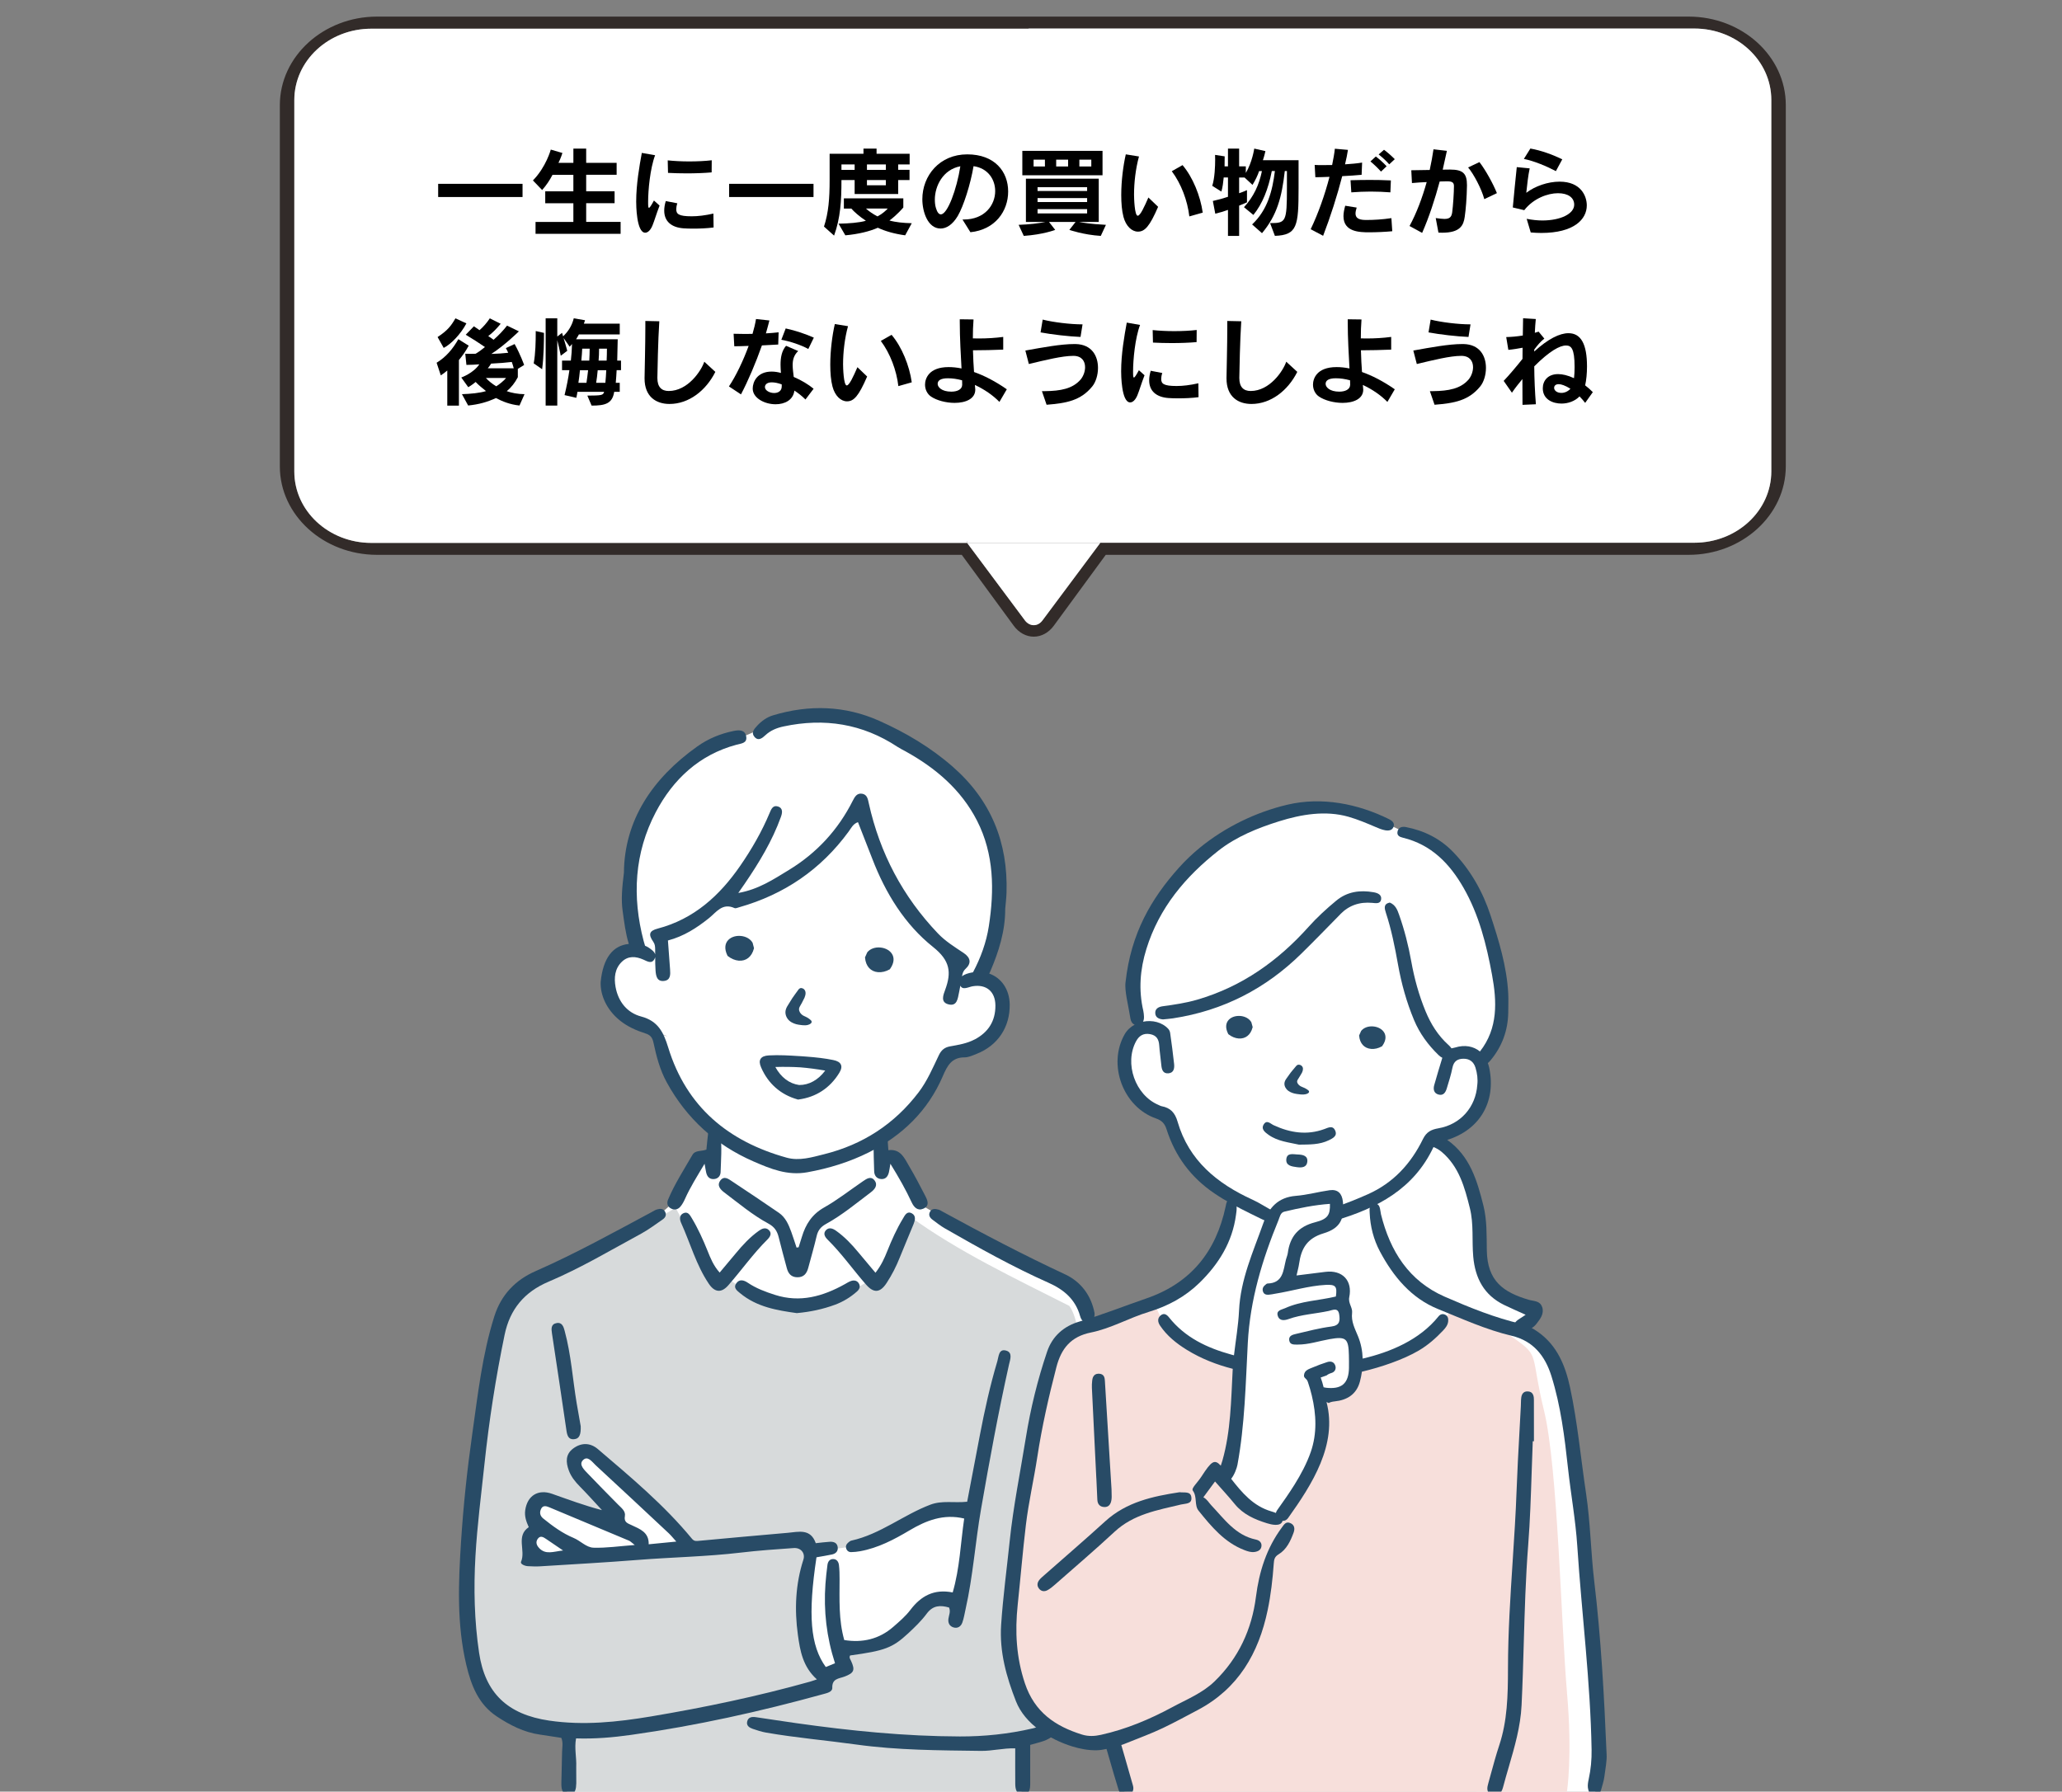
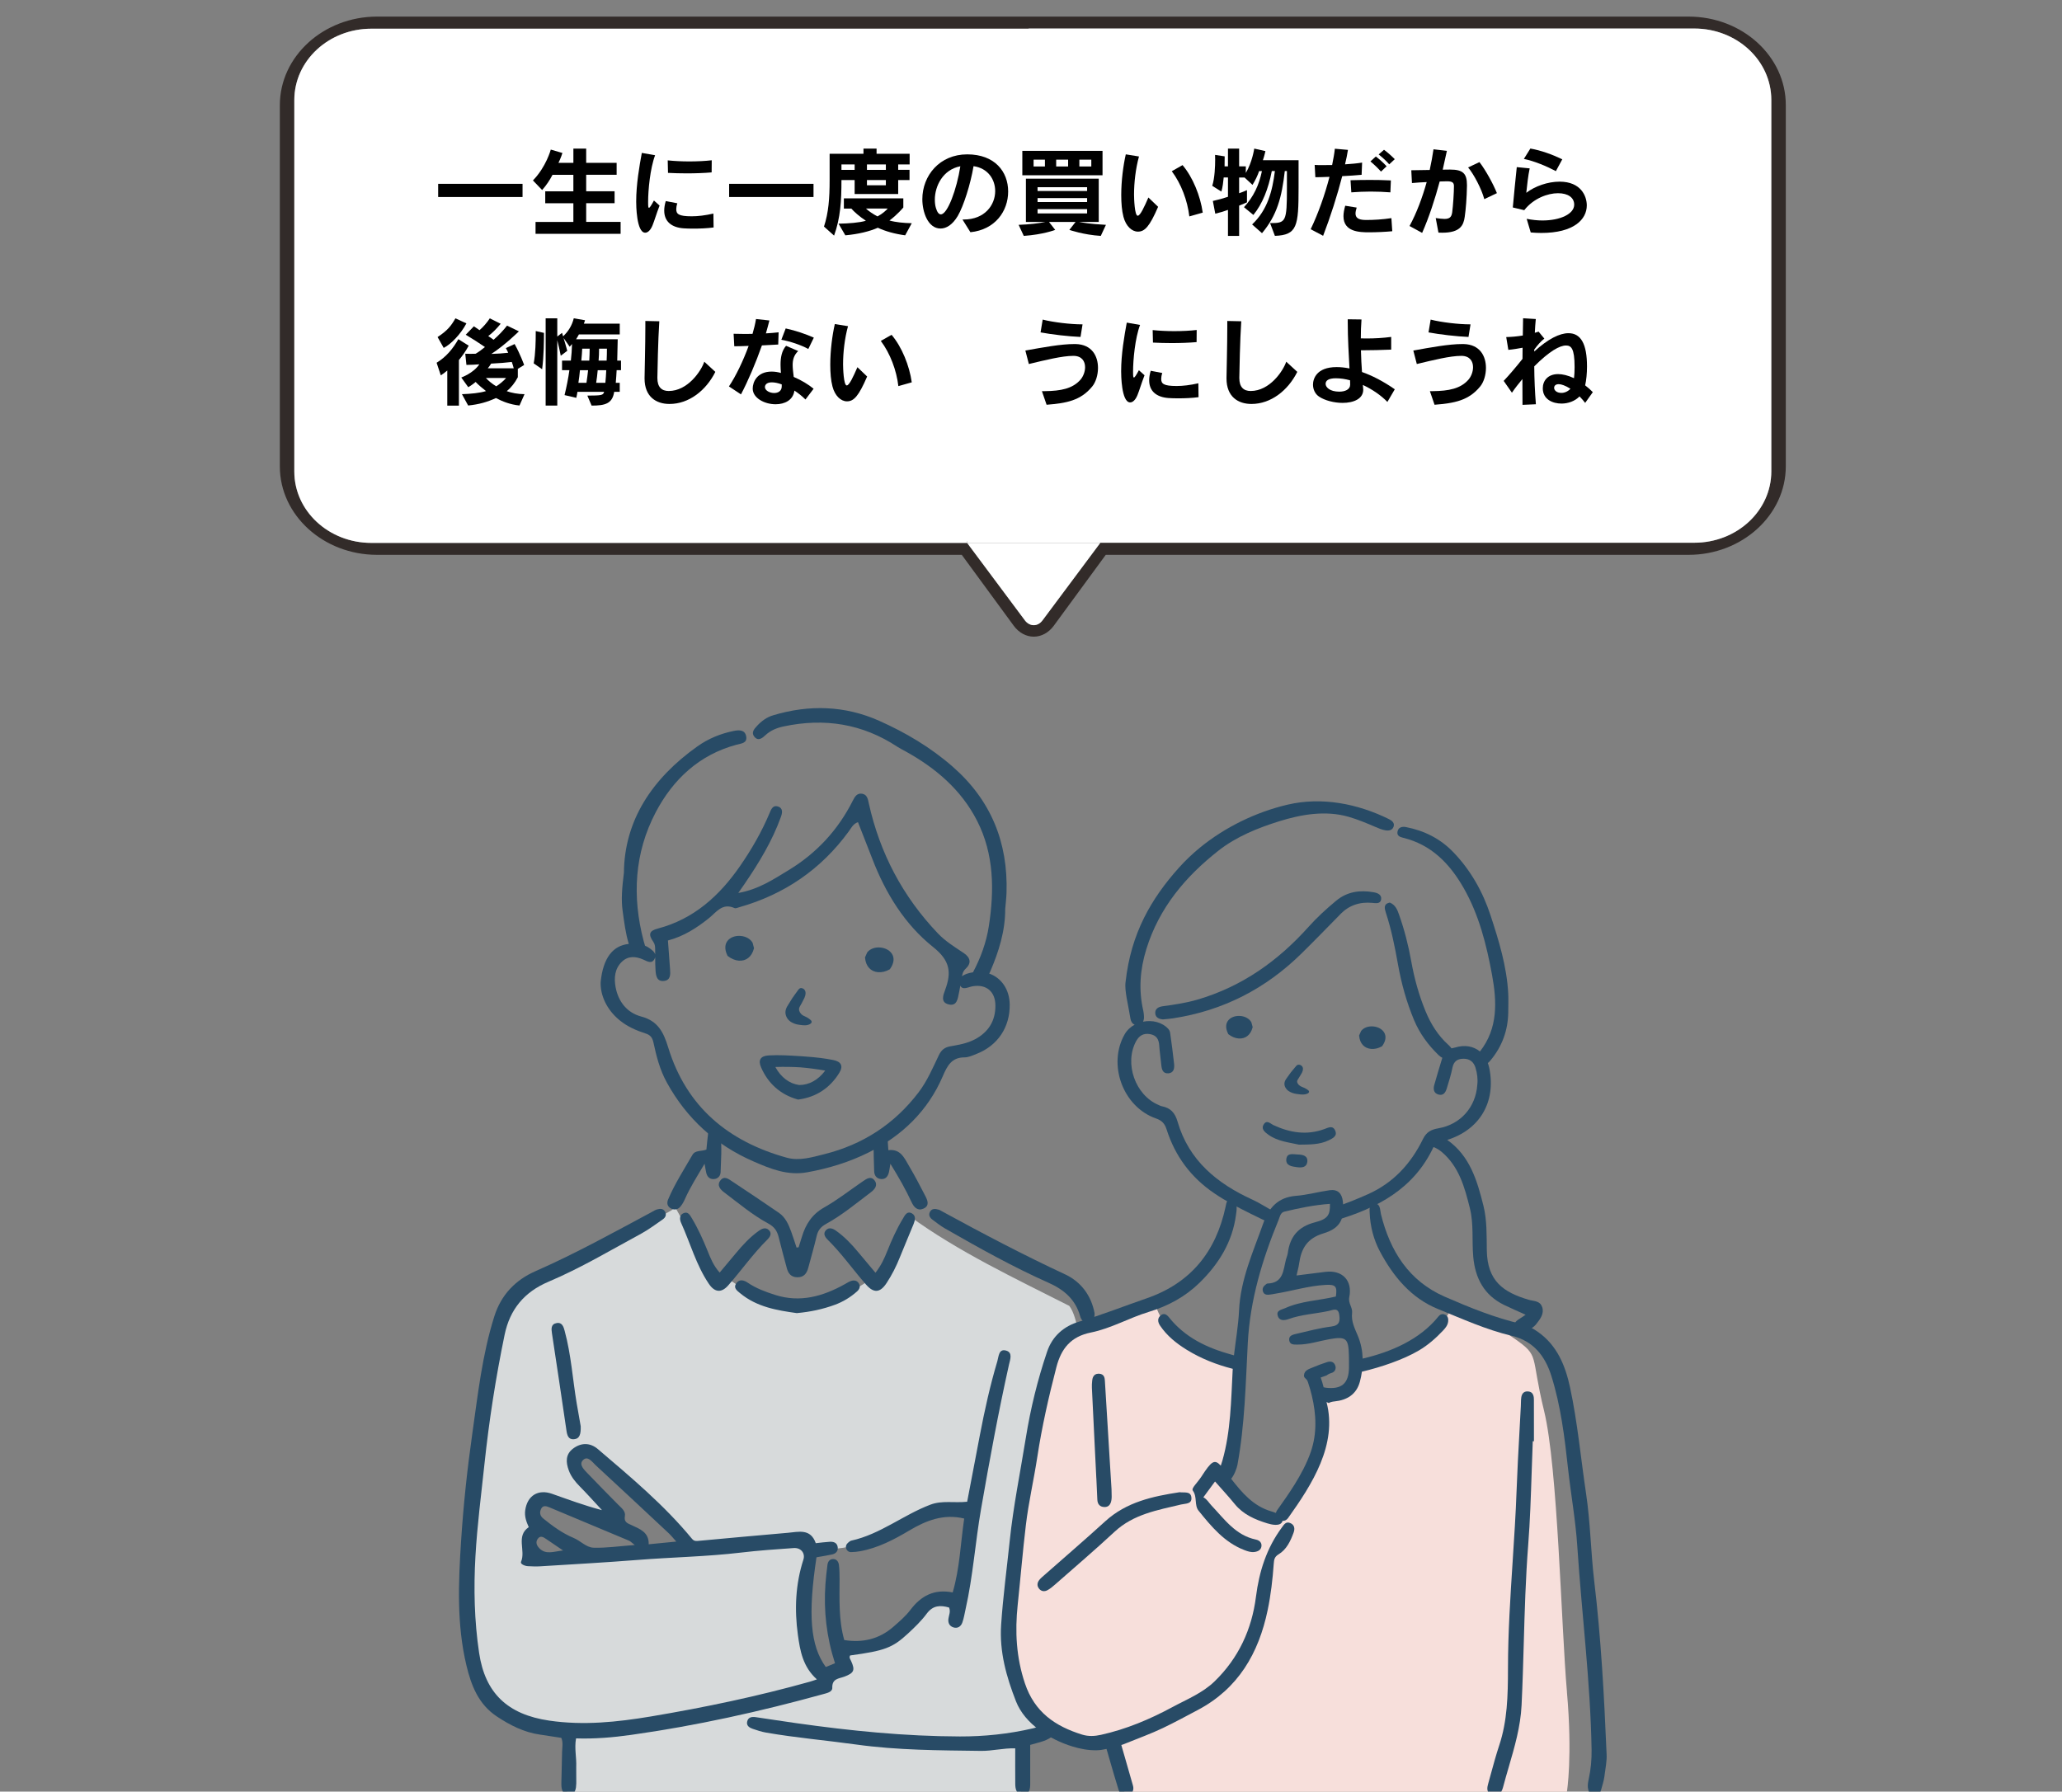
<svg xmlns="http://www.w3.org/2000/svg" id="_若いカップル_パソコン操作" viewBox="0 0 1318.11 1145.45">
  <rect x="0" y="0" width="1318.11" height="1145.45" fill="#808080" stroke="none" />
  <defs>
    <style>.cls-1{fill:#322b29;}.cls-2{fill:#fff;}.cls-3{fill:#d7dadb;}.cls-4{fill:#284b66;}.cls-5{fill:#f7dfdb;}</style>
  </defs>
  <g>
    <g>
      <path class="cls-1" d="m1079.4,10.61H241.04c-34.19,0-62.15,25.4-62.15,56.61v231.02c0,31.08,27.82,56.49,62.15,56.49h373.76l33.22,45.33c3.22,4.41,7.91,6.99,12.8,6.99s9.58-2.58,12.8-6.99l33.22-45.33h372.56c34.19,0,62.15-25.4,62.15-56.61V67.1c0-31.08-27.82-56.49-62.15-56.49Zm52.91,290.74c0,25.23-22.02,45.64-49.24,45.64h-379.74v.11h0,0v.02h-.02l-36.96,49.57h0c-3.01,4.01-8.03,4.01-11.15,0l-36.96-49.57h-.07v-.02H237.38c-27.22,0-49.24-20.41-49.24-45.64V63.99c0-25.23,22.02-45.64,49.24-45.64h420.17v-.11h425.51c27.22,0,49.24,20.41,49.24,45.64v237.47Z" />
      <polygon class="cls-2" points="703.32 347.1 703.32 347.1 703.32 347.11 703.32 347.1" />
      <path class="cls-2" d="m655.2,396.7c3.11,4.01,8.14,4.01,11.15,0h0l36.96-49.57h-85.06l36.96,49.57Z" />
      <g>
        <path class="cls-2" d="m1083.06,18.24h-425.51v.11H237.38c-27.22,0-49.24,20.41-49.24,45.64v237.47c0,25.23,22.02,45.64,49.24,45.64h380.79v-1.24h85.14v1.13h379.74c27.22,0,49.24-20.41,49.24-45.64V63.88c0-25.23-22.02-45.64-49.24-45.64Z" />
        <polygon class="cls-2" points="618.17 345.86 618.17 347.1 618.17 347.13 618.25 347.13 703.3 347.13 703.32 347.13 703.32 347.11 703.32 347.1 703.32 346.99 703.32 345.86 618.17 345.86" />
      </g>
    </g>
    <g>
      <path d="m280.09,125.96v-8.43h53.94v8.43h-53.94Z" />
      <path d="m342.34,149.52v-7.62h24.18v-11.96h-17.98v-7.63h17.98v-10.54h-13.33c-1.86,3.6-3.97,6.7-6.63,9.73l-5.89-6.14c8.49-8.68,11.41-19.72,11.41-19.72l7.44,2.17s-1.12,3.6-2.54,6.32h9.55v-9.11h8.18v9.11h19.47v7.62h-19.47v10.54h18.16v7.63h-18.16v11.96h22.01v7.62h-54.37Z" />
      <path d="m421.63,131.42c-2.17,5.64-3.22,9.49-4.53,12.71-1.24,3.04-2.98,4.65-4.65,4.65-5.7,0-5.77-18.17-5.77-19.9,0-11.04,2.05-22.75,3.6-31.12l8.49,1.49c-3.22,8.56-4.46,22.5-4.46,29.63,0,3.22.06,3.97.56,3.97.43,0,1.3-1.18,3.16-4.65l3.6,3.22Zm34.53,14.01c-4.22.56-8.87.74-12.9.74-2.42,0-4.59-.06-6.32-.19-7.63-.56-12.34-4.34-12.34-11.35,0-1.8.31-3.84.99-6.08l7.38,1.43c-.5,1.55-.68,2.79-.68,3.78,0,3.04,1.49,4.53,9.86,4.53,4.09,0,8.62-.56,13.89-1.74l.12,8.87Zm-1.24-35.21c-4.84.43-10.48.62-16,.62-4.15,0-8.18-.12-11.9-.31l-.19-8c4.09.43,8.93.68,13.76.68,5.15,0,10.23-.25,14.38-.74l-.06,7.75Z" />
      <path d="m466.09,125.96v-8.43h53.94v8.43h-53.94Z" />
      <path d="m546.32,124.04v-8.93h-8.43c0,13.45-.62,24.12-4.71,35.52l-6.45-5.77c2.91-8.93,3.6-17.98,3.6-29.7v-16.86h21.64v-3.29h8.37v3.29h21.14v6.82h-7.32v3.47h7.25v6.51h-7.25v8.93h-27.84Zm32.3,26.41c-6.82-.93-12.65-2.6-17.48-4.84-5.15,2.29-12.4,4.09-20.77,4.84l-4.34-7.44c6.51-.12,13.14-.62,17.48-1.86-4.15-2.73-7.81-6.01-9.3-7.81h-4.77v-6.51h38v5.83s-3.91,4.71-8.87,8.31c3.91,1.12,8.93,1.61,14.26,1.74l-4.22,7.75Zm-32.3-45.32h-8.43v3.47h8.43v-3.47Zm7.25,28.21c1.49,1.49,4.77,3.72,7.38,5.02,3.1-1.61,5.7-4.03,6.51-5.02h-13.89Zm12.71-28.21h-12.09v3.47h12.09v-3.47Zm0,9.98h-12.09v3.35h12.09v-3.35Z" />
      <path d="m615.26,140.34h.81c13.45,0,20.09-9.3,20.09-18.17,0-7.44-4.59-14.63-13.83-15.93-1.92,11.41-6.32,25.42-10.11,31.87-3.29,5.52-7.25,8-10.97,8-8.18,0-11.66-10.73-11.66-18.72,0-15.13,11.04-28.7,28.7-28.7s26.16,11.1,26.16,23.74-8.37,24.43-24.12,26.04l-5.08-8.12Zm-17.67-12.65c0,1.86.19,3.66.68,5.27.81,2.73,1.86,4.09,3.16,4.09,4.28,0,10.17-16.06,12.46-30.75-11.16,2.11-16.31,12.65-16.31,21.39Z" />
      <path d="m703.67,150.82c-11.04-.68-20.09-3.84-20.09-3.84l3.97-5.08h-16.99l3.97,5.08s-7.69,2.98-20.09,3.84l-3.29-7.07c7.13-.25,13.02-.99,17.17-1.86h-12.52v-27.65h46.56v27.65h-12.65c2.29.43,6.82,1.3,17.24,1.86l-3.29,7.07Zm-50.16-38.75v-15.62h51.27v15.62h-51.27Zm14.45-9.98h-7.25v4.34h7.25v-4.34Zm26.97,17.61h-31.68v2.42h31.68v-2.42Zm0,6.94h-31.68v2.54h31.68v-2.54Zm0,7.07h-31.68v2.73h31.68v-2.73Zm-12.15-31.62h-7.63v4.34h7.63v-4.34Zm14.82,0h-7.63v4.34h7.63v-4.34Z" />
      <path d="m740.31,132.22c-5.46,12.65-8.56,15.87-12.9,15.87-3.91,0-7.69-3.53-9.24-9.42-1.05-3.97-1.43-8.87-1.43-14.01,0-9.11,1.3-18.97,2.91-25.98l8.43,1.36c-2.17,7.87-3.16,16.86-3.16,24.37,0,2.11.31,13.51,2.36,13.51,1.61,0,4.22-5.7,6.82-11.66l6.2,5.95Zm19.96,6.14c-1.18-10.11-5.21-20.89-11.22-28.89l6.88-3.91c6.57,7.75,11.41,19.71,12.9,30.38l-8.56,2.42Z" />
      <path d="m811.86,142.64c10.17,0,10.79-.62,10.79-22.57v-10.73h-1.36c-1.92,16.8-4.96,28.27-14.57,39.74l-6.32-5.58c9.86-9.3,12.96-21.33,14.57-34.16h-1.98c-2.29,11.66-5.95,20.89-11.78,28.08l-6.01-4.96c6.26-6.76,9.67-14.38,11.47-23.06h-1.8c-.87,2.67-2.48,6.01-4.22,8.8l-5.08-4.71h-3.47v10.04c2.48-.8,5.02-1.98,5.02-1.98v7.81s-2.6,1.18-5.02,2.11v19.34h-7.13v-16.62c-2.29.87-4.9,1.67-8.12,2.42l-1.55-8.12c3.78-.87,6.76-1.67,9.67-2.67v-12.34h-2.73c-.31,2.98-.62,6.14-1.49,8.99l-5.83-3.66c1.61-5.02,1.86-12.65,1.86-16.8,0-1.8-.06-2.98-.06-2.98l6.14.93s-.06,3.29-.06,6.39h2.17v-11.35h7.13v11.35h4.28v4.21c4.09-6.76,5.39-15.56,5.39-15.56l7.13,1.61s-.62,2.98-1.61,5.83h22.81v17.61c0,24.67-.87,30.19-15.13,30.75l-3.1-8.18Z" />
      <path d="m837.84,146.54c4.83-10.04,9.11-22.2,12.03-33.48-3.41.12-6.57.25-9.05.25l-.43-7.87c1.3.12,3.04.12,5.15.12,1.74,0,3.72,0,6.01-.06.74-3.72,1.43-7.25,1.74-10.41l8.37.74c-.43,2.79-1.05,5.95-1.86,9.24,3.97-.25,7.94-.62,10.91-1.12l-.31,7.81c-3.6.37-7.94.62-12.4.87-3.16,12.28-7.56,26.1-12.21,38.13l-7.94-4.21Zm52.14,1.3c-4.4.43-10.23.68-14.75.68-6.08,0-16.43-.19-16.43-10.29,0-2.04.43-4.28,1.12-6.7l7.32,1.18c-.43,1.43-.74,2.73-.74,3.78,0,2.6,1.67,4.09,6.26,4.15h1.05c4.28,0,10.04-.31,15.62-1.18l.56,8.37Zm-1.18-24.86c-3.97-.31-8.25-.5-12.65-.5-4.03,0-8.18.19-12.34.5l-.5-7.75c4.28-.12,8.25-.19,12.34-.19s8.49.06,13.45.31l-.31,7.63Zm-6.01-13.27c-2.17-2.42-4.53-4.65-6.76-6.51l3.47-3.16c2.29,1.8,4.65,3.84,6.88,6.26l-3.6,3.41Zm5.27-4.65c-2.11-2.36-4.34-4.4-6.76-6.32l3.41-2.98c2.36,1.74,4.59,3.72,6.88,6.01l-3.53,3.29Z" />
      <path d="m917.76,139.41c2.29.31,4.09.56,5.52.56,3.29,0,4.59-1.12,5.02-4.22.56-4.15,1.12-12.65,1.12-16.74,0-2.17-.93-3.1-4.34-3.1h-.31c-1.36,0-2.85.06-4.46.12-3.04,11.28-6.76,22.75-11.22,32.86l-8.06-4.4c4.53-8.31,8.18-18.16,10.97-28.08-2.91.12-6.08.31-9.42.62l-.43-8.18c4.28-.06,8.25-.12,11.78-.19.99-4.53,1.8-8.93,2.42-13.21l8.56.99c-.81,3.84-1.74,7.87-2.67,12.03,1.61,0,3.1-.06,4.46-.06h.31c8.12,0,10.73,2.48,10.73,9.86v.5c-.12,7.63-.74,15.19-1.43,19.84-.74,5.39-2.85,10.17-14.38,10.17-.81,0-1.55,0-2.42-.06l-1.74-9.3Zm31.06-12.09c-1.8-6.7-6.82-16.12-10.35-20.27l7.25-3.41c3.97,5.15,8.68,13.7,11.16,19.84l-8.06,3.84Z" />
      <path d="m975.92,139.91c3.47.68,6.88,1.05,10.04,1.05,11.53,0,20.33-4.22,20.33-10.11,0-4.4-3.78-7.32-10.35-7.32s-15.69,3.29-21.58,10.85l-7.32-1.74c.62-7.38,1.86-19.09,2.54-25.79l8.25.8c-1.05,4.96-1.61,10.48-2.17,15.62,5.58-4.28,13.83-7.13,21.26-7.13,13.83,0,17.42,9.42,17.42,15.19,0,8.87-8.18,17.61-29.08,17.61-2.11,0-4.34-.12-6.76-.31l-2.6-8.74Zm18.66-30.5c-5.58-2.98-13.76-6.45-20.46-7.81l4.15-6.63c6.88,1.18,14.57,4.03,20.4,6.88l-4.09,7.56Z" />
      <path d="m285.92,259.32v-22.44c-1.3,1.12-2.91,2.36-4.15,3.1l-2.67-8.06c6.01-3.66,10.35-8.8,13.89-15.07l6.63,4.15c-1.8,3.35-4.15,6.7-6.26,9.18v29.14h-7.44Zm-6.2-43.83c6.51-4.28,8.68-7.25,11.41-11.96l7.01,3.22c-3.6,6.88-9.92,13.39-14.51,15.68l-3.91-6.94Zm52.33,43.77c-6.08-.62-11.04-2.67-15-4.77-5.77,2.6-10.73,4.03-17.79,4.77l-3.97-7.25c5.58-.19,11.53-.74,15.38-1.98-1.8-1.43-5.08-4.09-6.63-5.83-2.11,1.86-4.71,3.35-4.71,3.35l-4.46-6.2s7.75-2.73,11.53-8.43c-1.12.06-2.48.19-3.91.25-1.43.06-2.91.06-4.34.12l-.74-7.13c1.05,0,2.23.06,3.35.06,1.18,0,2.36-.06,3.29-.06,1.98-1.18,4.34-2.91,5.95-4.28-4.03-2.73-7.69-5.15-12.28-7.88l5.21-5.39c.99.68,2.67,1.8,3.6,2.48,2.36-2.05,4.65-4.65,6.57-7.56l6.94,3.47c-2.54,3.1-5.08,5.7-7.94,7.87,1.18.74,2.42,1.61,3.41,2.36,3.35-2.91,6.08-5.83,8.62-9.05l7.56,3.66s-8.87,8.8-17.61,14.44c3.78-.12,7.69-.37,10.79-.74-.43-.93-.99-2.11-1.49-2.98l5.58-2.6c3.78,6.82,6.08,13.39,6.08,13.39l-4.03,2.48v5.33c-1.86,3.6-4.22,6.57-7.07,8.93,2.85,1.05,7.25,1.92,11.35,1.92l-3.22,7.25Zm-21.45-17.61c1.61,1.8,4.09,3.84,6.63,5.33,1.86-1.12,5.33-3.97,6.26-5.33h-12.9Zm17.79-6.2c-.25-.99-.74-2.73-1.24-4.03-3.78.43-8,.81-13.21,1.05-.5.87-1.49,2.29-2.11,2.98h16.55Z" />
      <path d="m341.16,232.29c1.18-6.08,1.3-14.75,1.3-18.66v-1.98l5.27,1.18v.93c0,3.29-.06,14.01-1.18,22.32l-5.39-3.78Zm51.46,18.23c-1.18,7.56-5.77,8.8-14.44,8.8l-2.73-6.39c9.18-.06,10.11-.19,10.73-2.42h-17.05c-.19,1.3-.43,2.6-.74,3.84l-7.5-1.74c1.3-5.33,2.36-10.66,3.1-15.93h-4.71v-6.14h5.64c.37-3.16.68-7.25.74-10.6-.87,1.12-1.49,1.74-1.49,1.74l-3.91-5.58c.56,1.86,1.8,6.01,2.36,8.18l-4.15,3.16c-.56-3.1-1.67-7.63-2.23-9.92v41.79h-7.44v-55.8h7.44v11.66l3.04-2.36s.31.87.68,2.23c3.47-3.29,5.7-7.01,6.82-11.53l7.19,1.24s-.31,1.12-.74,2.17h22.94v6.88h-26.1s-.99,1.86-1.8,3.1h26.6c-.12,6.08-.19,9.61-.31,13.64h2.42v6.14h-2.79c-.12,2.54-.37,5.83-.56,8.06h2.54v5.77h-3.53Zm-17.73-5.77c.37-2.29.81-5.95,1.05-8.06h-5.21c-.19,2.17-.62,5.89-.99,8.06h5.15Zm1.8-14.2c.12-1.98.25-5.39.25-7.63h-4.77c-.06,1.74-.31,5.15-.56,7.63h5.08Zm10.29,14.2c.25-2.42.43-5.27.56-8.06h-5.46c-.25,2.85-.62,5.83-.99,8.06h5.89Zm.81-14.2c.12-2.36.19-5.33.19-7.63h-5.02c0,2.42-.12,5.7-.31,7.63h5.15Z" />
      <path d="m457.28,237.75c-5.95,11.9-16.86,20.52-29.32,20.52-8.49,0-15.93-4.59-15.93-16.3v-.31c.06-5.58.5-20.52.5-32.61v-3.84l8.93.19c-.81,11.97-1.18,31.87-1.24,36.08v.19c0,5.83,2.73,8.31,7.25,8.31,12.15,0,20.71-12.71,22.75-18.72l7.07,6.51Z" />
      <path d="m465.97,247.05c4.53-6.82,9.11-16.37,12.59-25.91-3.29.12-6.32.25-9.18.25l-.43-8c2.23.06,4.71.12,7.32.12,1.55,0,3.16,0,4.77-.06.99-3.29,1.74-6.51,2.23-9.49l8.56.93c-.56,2.36-1.3,4.9-2.23,8.25,2.85-.19,5.64-.37,8.12-.68l-.25,7.81c-3.35.19-6.88.37-10.42.56-3.91,11.1-8.93,22.88-13.39,31.31l-7.69-5.08Zm48.92,8.37c-2.29-2.29-4.71-4.15-7.07-5.7-.81,6.14-6.26,8.74-12.03,8.74-7.07,0-14.63-3.97-14.63-10.04,0-4.21,2.85-10.85,12.09-10.85,1.92,0,3.97.31,5.95.87-.12-1.74-.25-3.53-.25-5.27,0-4.53.74-8.87,3.53-12.09l7.75,3.35c-2.79,2.67-3.53,5.64-3.53,8.99,0,2.29.37,4.83.68,7.56,4.9,2.11,9.42,4.84,12.71,7.56l-5.21,6.88Zm-15.19-9.67c-2.36-.87-4.53-1.3-6.32-1.3-2.48,0-4.15.93-4.4,2.73v.31c0,2.17,3.04,3.78,5.89,3.78,2.48,0,4.84-1.24,4.84-4.22v-1.3Zm16.99-22.63c-4.28-2.42-11.78-4.96-17.23-5.89l2.79-7.25c6.39,1.36,13.14,3.72,17.98,5.89l-3.53,7.25Z" />
      <path d="m554.31,240.72c-5.46,12.65-8.56,15.87-12.9,15.87-3.91,0-7.69-3.53-9.24-9.42-1.05-3.97-1.43-8.87-1.43-14.01,0-9.11,1.3-18.97,2.91-25.98l8.43,1.36c-2.17,7.87-3.16,16.86-3.16,24.37,0,2.11.31,13.51,2.36,13.51,1.61,0,4.22-5.7,6.82-11.66l6.2,5.95Zm19.96,6.14c-1.18-10.11-5.21-20.89-11.22-28.89l6.88-3.91c6.57,7.75,11.41,19.71,12.9,30.38l-8.56,2.42Z" />
-       <path d="m638.88,256.97c-4.09-4.22-9.67-8.06-15.69-10.85.06.87.12,1.61.19,2.23,0,.25.06.5.06.74,0,6.01-6.32,8.49-13.21,8.49-5.46,0-11.41-1.55-15.07-4.03-2.48-1.67-3.84-4.59-3.84-7.63,0-3.6,2.17-11.22,15.07-11.22,2.48,0,5.27.25,8.25.87-.43-8.18-1.12-19.1-1.12-30.07v-1.37l8.8.12c-.31,3.84-.43,8-.43,12.09,1.24.06,2.48.06,3.72.06,5.27,0,10.54-.31,15.69-.99v8.12c-6.39.25-12.65.43-19.34.43.12,4.96.37,9.79.68,13.89,6.39,2.23,13.45,5.83,20.95,11.04l-4.71,8.06Zm-32.86-15.13c-4.96,0-6.63,1.55-6.63,3.6s2.54,4.96,8.74,4.96c3.6,0,6.88-1.3,6.94-4.4,0-.8,0-1.8-.06-2.85-3.1-.87-6.14-1.3-8.99-1.3Z" />
      <path d="m666.04,250.08h1.86c10.17-.12,17.79-1.55,22.88-7.44,1.74-2.11,2.85-5.08,2.85-7.87,0-3.78-2.05-7.13-7.19-7.25h-.43c-7.01,0-17.73,2.67-28.33,5.21l-2.23-8.62c11.35-2.04,22.82-4.15,31.18-4.15h.99c10.48.25,14.26,7.81,14.26,15.25,0,4.59-1.43,9.11-3.66,11.84-7.38,9.05-16.49,10.72-29.2,11.72l-2.98-8.68Zm24.67-34.66c-7.44-.31-18.35-1.55-25.54-2.91l1.36-8.18c6.82,1.74,17.92,3.04,24.98,3.04h.5l-1.3,8.06Z" />
      <path d="m731.63,239.92c-2.17,5.64-3.22,9.49-4.53,12.71-1.24,3.04-2.98,4.65-4.65,4.65-5.7,0-5.77-18.17-5.77-19.9,0-11.04,2.05-22.75,3.6-31.12l8.49,1.49c-3.22,8.56-4.46,22.5-4.46,29.63,0,3.22.06,3.97.56,3.97.43,0,1.3-1.18,3.16-4.65l3.6,3.22Zm34.53,14.01c-4.22.56-8.87.74-12.9.74-2.42,0-4.59-.06-6.32-.19-7.63-.56-12.34-4.34-12.34-11.35,0-1.8.31-3.84.99-6.08l7.38,1.43c-.5,1.55-.68,2.79-.68,3.78,0,3.04,1.49,4.53,9.86,4.53,4.09,0,8.62-.56,13.89-1.74l.12,8.87Zm-1.24-35.21c-4.83.43-10.48.62-16,.62-4.15,0-8.18-.12-11.9-.31l-.19-8c4.09.43,8.93.68,13.76.68,5.15,0,10.23-.25,14.38-.74l-.06,7.75Z" />
      <path d="m829.28,237.75c-5.95,11.9-16.86,20.52-29.32,20.52-8.49,0-15.93-4.59-15.93-16.3v-.31c.06-5.58.5-20.52.5-32.61v-3.84l8.93.19c-.81,11.97-1.18,31.87-1.24,36.08v.19c0,5.83,2.73,8.31,7.25,8.31,12.15,0,20.71-12.71,22.75-18.72l7.07,6.51Z" />
      <path d="m886.88,256.97c-4.09-4.22-9.67-8.06-15.69-10.85.06.87.12,1.61.19,2.23,0,.25.06.5.06.74,0,6.01-6.32,8.49-13.21,8.49-5.46,0-11.41-1.55-15.07-4.03-2.48-1.67-3.84-4.59-3.84-7.63,0-3.6,2.17-11.22,15.07-11.22,2.48,0,5.27.25,8.25.87-.43-8.18-1.12-19.1-1.12-30.07v-1.37l8.8.12c-.31,3.84-.43,8-.43,12.09,1.24.06,2.48.06,3.72.06,5.27,0,10.54-.31,15.69-.99v8.12c-6.39.25-12.65.43-19.34.43.12,4.96.37,9.79.68,13.89,6.39,2.23,13.45,5.83,20.96,11.04l-4.71,8.06Zm-32.86-15.13c-4.96,0-6.63,1.55-6.63,3.6s2.54,4.96,8.74,4.96c3.6,0,6.88-1.3,6.94-4.4,0-.8,0-1.8-.06-2.85-3.1-.87-6.14-1.3-8.99-1.3Z" />
      <path d="m914.04,250.08h1.86c10.17-.12,17.79-1.55,22.88-7.44,1.74-2.11,2.85-5.08,2.85-7.87,0-3.78-2.05-7.13-7.19-7.25h-.43c-7,0-17.73,2.67-28.33,5.21l-2.23-8.62c11.34-2.04,22.81-4.15,31.18-4.15h.99c10.48.25,14.26,7.81,14.26,15.25,0,4.59-1.43,9.11-3.66,11.84-7.38,9.05-16.49,10.72-29.2,11.72l-2.98-8.68Zm24.67-34.66c-7.44-.31-18.35-1.55-25.54-2.91l1.36-8.18c6.82,1.74,17.92,3.04,24.99,3.04h.5l-1.3,8.06Z" />
      <path d="m1013.3,257.58c-.99-1.3-2.23-2.73-3.6-4.15-2.98,3.1-7.38,4.59-11.53,4.59-5.46,0-11.96-2.54-11.96-9.79,0-4.71,3.16-9.05,9.79-9.05,2.73,0,6.14.74,10.17,2.6.25-2.05.37-4.53.37-7.13,0-12.03-2.23-13.76-5.52-13.76-3.91,0-10.42,3.47-20.27,13.33.06,8.06.43,16.49,1.05,24.24l-8.56.37c-.06-4.28-.06-9.98-.06-16.49-2.29,2.79-4.65,5.7-6.7,8.74l-5.27-7.56c3.72-3.91,8.49-9.61,12.03-14.07,0-2.29.06-4.65.06-7.13-2.73.5-5.83,1.05-9.11,1.36l-1.36-8.18c3.16-.06,6.88-.37,10.6-.99.06-3.78.12-7.5.19-11.04l8.12.5c-.25,2.67-.5,5.64-.62,8.8l2.42-.74,3.66,4.46c-2.36,1.8-4.34,4.15-6.45,7.01v1.24c8.8-8.06,16.24-11.72,21.88-11.72,8.06,0,11.84,7.13,11.84,21.26,0,4.46-.43,8.8-1.18,12.09,1.8,1.36,3.41,2.85,4.9,4.34l-4.9,6.88Zm-16.93-11.96c-2.05,0-2.91,1.12-2.91,2.36,0,1.49,1.55,3.22,4.65,3.22,1.92,0,4.09-.81,5.77-2.67-3.41-2.11-5.83-2.91-7.5-2.91Z" />
    </g>
  </g>
  <g id="_夫婦">
-     <path id="_白" class="cls-2" d="m1019.59,1059.31c-7.44-49.97-16.48-160.28-17.81-168.52-1.33-8.24-7.71-32.43-17.01-36.68-9.3-4.25-11.43-8.51-11.43-8.51l8.17-8.24s-10.56,4.25-20.66-6.91c-10.1-11.16-13.02-20.73-16.21-39.87-3.19-19.14-1.33-24.19-6.64-37.74-5.32-13.56-22.86-23.92-22.86-23.92,0,0,13.02-3.99,21.8-11.03,8.77-7.04,12.99-7.58,12.08-20.07-.91-12.49-3.04-20.27-3.04-20.27,0,0,5.32-1.53,9.04-9.24s8.24-8.24,4.25-33.23c-3.99-24.99-8.24-54.76-23.12-74.16-14.88-19.4-24.98-23.36-33.49-26.85-8.51-3.49-13.43-6.65-19.74-8.51s-17.21-9.83-37.15-8.24c-19.94,1.59-24.37.35-47.58,9.83-23.21,9.49-28.97,13.56-40.67,28.71-11.7,15.15-22.59,30.57-27.91,45.19-5.32,14.62-7.44,23.92-5.32,35.62,2.13,11.7,2.42,21.4,2.42,21.4,0,0-5.32,1.19-7.32,11.43-2,10.24-3.07,17.41,1.45,24.59,4.52,7.18,5.33,11.96,12.77,14.88,7.43,2.92,13.81,5.32,13.81,5.32,0,0,.27,7.92,6.11,17.38,5.85,9.46,9.3,15.84,15.95,22.75,6.64,6.91,18.11,12.82,18.11,12.82,0,0,3.69,1.94-1.89,14.23-5.58,12.29-17.54,33.29-26.85,40.47-9.3,7.18-9.04,6.91-31.1,14.35-22.06,7.44-33.17,10.12-33.17,10.12,0,0,2.6-1.42-2.72-12.81-5.32-11.39-5.85-12.63-16.48-16.26-10.63-3.64-86.65-46.96-86.65-46.96l-16.48-29.5-8.77-1.06.28-10.44s11.68-8.7,22.58-21.73c10.9-13.02,13.82-26.9,17.28-30.2s9.83-4.09,16.21-6.48c6.38-2.39,17.32-9.91,19.96-17.45,2.64-7.54,4.54-15.25,0-20.3-4.54-5.05-14.64-6.91-14.64-6.91,0,0,6.38-12.76,10.1-26.31s6.11-46.52-1.86-66.45c-7.97-19.94-30.3-42.53-48.64-55.29-18.34-12.76-36.15-17.01-49.7-19.4s-23.59-3.43-38.54,2.92c-14.95,6.36-25.07,10.69-25.07,10.69,0,0-35.65,11.21-52.88,35.63-17.23,24.41-17.19,70.46-16.18,81.22,1.01,10.77,3.7,19.84,3.7,19.84,0,0-9.79-1.73-14.31,6.51-4.52,8.24-8.24,32.26,20.2,41.78,28.44,9.52,6.38,2.61,6.38,2.61,0,0,2.92,21.17,13.82,36.9,10.9,15.73,24.99,26.36,24.99,26.36l-1.59,15.42-10.1,3.46-13.82,25.01s-12.49,15.39-49.97,32.14-55.82,23.86-60.87,40.9c-5.05,17.04-25.44,128.24-23.22,176.7,2.22,48.46,1.16,56.17,12.06,68.4,10.9,12.23,23.98,19.93,35.65,19.93s18.04,1.33,18.04,1.33l-.78,38.91h290.42c.01-.61.02-.76.02-1.35-.04-8.11.23-16.21.4-24.31.02-.89.16-1.7.38-2.44-.11-3.5,1.63-7.07,5.86-8.46,4.29-1.42,8.29-3.34,12.95-2.2,4.24,1.04,7.73,4.33,11.68,6.08,7.53,3.34,16.57,4.87,23.85.4,2.46-1.51,3.94-1.21,4.82.14.56.4.95,1.03.98,1.91.06,2.07.82,4.18,1.3,6.19.57,2.42,1.14,4.84,1.69,7.26,1.03,4.54,2.01,9.09,2.8,13.68.2,1.18.37,1.57.54,3.03l299.5.08s7.31-36.25-.14-86.22Z" />
    <g id="_カラー">
      <path class="cls-3" d="m362.54,1145.53h290.18c.14-3.45.31-6.62.57-9.8.56-6.95-.09-13.94.8-20.87.61-4.82,3.46-8.19,8.5-8.5,1.78-.11,3.42-.59,4.98-1.26-1.61-1.34-3.06-2.9-4.36-4.72-6.91-9.73-13.5-21.03-16.95-36.09-3.45-15.06.62-53.35,1.88-69.35,1.26-16,10.69-69.98,15.07-89.44,4.39-19.46,9.09-42.59,12.54-47.34,1.55-2.13,7.35-5.07,13.28-7.67-.9-4.72-2.46-11.57-5.51-15.6-34.51-17.5-70.98-34.62-102.19-57.43l-17.96,39.16-8.11,1.96s-6.99,6.19-24.57,12.15c-17.57,5.96-20.91,5.6-35.34,2.15s-31.13-16.26-31.13-16.26l-6.01,3.52-26.59-48.33-2.2,1.88s-30.44,17.24-53.66,30.43c-23.22,13.19-36.72,13.82-45.19,21.67-8.47,7.85-23.97,89.02-26.48,115.07-1.6,16.58-13.01,51.58-1.24,125.52,2.8,9.97,8.31,19.69,15.88,26.47,4.84,4.33,11.09,7.82,17.08,10.27,6.93,2.83,13.93,2.87,21.3,3.19,3.63.16,5.67,2.7,6.09,6.09.85,7.01.3,14.14.23,21.18-.04,3.84-.62,7.77-.87,11.95Zm161.81-154.81c13.27-.08,26.15-2.76,38.45-7.75,11.87-4.82,22.03-12.93,34.03-17.41,5.55-2.07,12.87-4.02,18.5-1.16,4.88,2.48,5.11,7.98,5.08,12.84-.11,13.77-6.29,26.64-6.48,40.37-.07,4.61-5.12,7.58-9.16,5.25-2.96-1.71-6.82-1.35-10.6-.06-.15,1.69-1.08,3.26-3.04,4.12-6.05,2.66-8.76,8.59-12.65,13.56-4.51,5.77-10.51,9.16-17.25,11.79-3.58,1.39-7.27,2.37-11.1,2.79-3.36.37-6.64-.38-9.95-.86-.35-.05-.82-.05-1.31-.03.7,2.86.77,5.82.98,8.85.17,2.41-2.01,5.5-4.47,5.87-3.69.55-6.94,1.28-10.35-.73-2.91-1.71-5.3-4.73-6.85-7.67-3.35-6.36-4.48-13.54-5.28-20.59-1.53-13.36-.17-28.08,6.26-40.14-1.74-3.6,0-9.02,5.22-9.05Zm-174.05,7.22c-3.85.17-7.78.62-10.68-2.52-2.89-3.14-2.77-7.72-.51-11.16,1.24-1.89,2.85-3.19,4.68-3.98,1.3-1,2.83-1.74,4.45-2.16-2.53-1.29-4.97-2.7-6.69-5.1-3.03-4.22-2.36-10.38,2.3-13.23,4.79-2.93,10.59-.75,15.32,1.16,5.83,2.36,11.39,5.29,17.07,7.98,3.86,1.83,7.86,3.49,11.9,4.9,1.63.57,3.38.82,4.61,1.06.05-.29.16-.75.16-.76-.02-1.87.75-2.33-.26-3.85-.82-1.24-2.19-2.22-3.27-3.25-1.64-1.55-3.25-3.13-4.83-4.74-4.86-4.94-9.79-10.21-13.38-16.16-3.26-5.4-5.21-13.66,1.76-17.22,1.84-.94,3.61-.89,5.11-.26,1.3-.2,2.63-.02,3.75.68,6.02,3.75,11.01,8.41,15.48,13.61,1.32.02,2.69.48,3.93,1.56,3.14,2.72,5.43,6.17,8.21,9.23,2.93,3.22,6.13,6.18,9.08,9.38,3.82,4.15,6.86,8.92,10.38,13.3,1.04.74,2.07,1.48,3.07,2.26,1.28.99,2.11,2.3,2.51,3.69,4.13,3.65.6,10.19-4.32,10.37-5.29.19-10.55.1-15.81.8-5.41.72-10.81,1.43-16.24,2.01-10.61,1.14-21.27,1.91-31.95,2.15-5.27.12-10.56.03-15.83.27Z" />
      <path class="cls-5" d="m1001.66,1081.7c-3.66-41.33-5.8-143.54-14.64-179.75-8.85-36.21-2.44-34.6-18.91-46.14-16.47-11.53-14.28-7.05-33.68-14.42-2.94-1.12-5.43-2.08-7.55-2.92-1.47,2.39-3.1,4.68-4.79,6.89-4.43,5.77-8.93,10.72-15.47,14.11-6.4,3.32-13.14,6.82-19.87,9.36-6.76,2.55-13.91,3.8-20.76,6.07-.28,6.4-3.2,12.08-9.45,14.78-4.14,1.79-8.68,2.05-13.17,2.06.54,5.1.15,10.29.28,15.58.23,9.19-.68,17.26-4.22,25.83-3.02,7.32-6.98,14.09-11.27,20.73-2.91,4.51-5.22,10.04-9.36,13.57-5.65,4.8-12.4.98-17.63-2.42-5.77-3.75-10.73-7.44-15.4-12.54-2.65-2.9-4.97-5.89-3.34-10,.48-1.21,1.32-2.13,1.9-3.26.07-.14.13-.26.18-.36.25-.89.14-2.01.23-2.93.88-8.97,2.54-17.92,3.81-26.84,1.75-12.25,3.47-24.51,5.12-36.77-8.85-2.13-12.68-3.37-20.83-5.56-12.17-3.27-14.39-6.45-23.34-14.87-8.94-8.42-11.15-18.85-11.15-18.85,0,0-46.64,13.7-55.36,19.49-8.72,5.79-10.23,9.43-14.33,23.81-4.09,14.38-24.76,148.88-23.62,168.5,1.14,19.61-.2,35.29,8.54,45.5,8.74,10.2,15.56,19.55,32.03,22.43,16.47,2.88,30.5-2.56,30.5-2.56l2.65,35.31h282.88s3.66-22.49,0-63.82Z" />
    </g>
    <g id="_アウトライン">
      <g>
        <g>
          <path class="cls-4" d="m824.7,973.72c-2.74-1.11-3.9.99-5.29,2.87-9.76,13.22-14.49,28.05-16.56,44.34-2.63,20.74-11.1,39.14-26.39,53.99-7.8,7.58-17.79,11.51-27.09,16.54-14.42,7.78-29.45,14.1-45.55,17.68-4.12.92-8.12,1.09-12.09-.14-17.15-5.33-30.38-14.29-36.56-32.75-5.56-16.61-6.42-33.09-4.63-50.11,1.8-17.05,3.21-34.14,5.24-51.16,1.74-14.57,5.08-28.9,7.29-43.39,2.96-19.42,7.28-38.47,12.2-57.45,3.09-11.92,9.19-19.62,22.12-22.22,12.8-2.57,24.42-9.37,36.87-13.15,12.52-3.8,23.41-9.74,32.53-18.65,12.22-11.93,21.02-26.02,23.31-43.44.19-1.42.44-2.85.4-4.26-.08-2.39.31-5.49-2.93-5.9-3.29-.41-3.6,2.55-4.12,4.99-6.18,28.77-22.26,48.86-50.64,58.62-14.28,4.91-28.3,10.52-42.83,14.8-9.74,2.86-17.2,9.12-20.63,19.24-6.1,18.02-10.59,36.4-13.62,55.2-3.54,21.95-8,43.76-10.3,65.91-1.86,17.85-4.28,35.63-5.47,53.56-1.14,17.27,3.37,33.22,9.49,48.87,5.69,14.56,21.7,24.44,36.01,28.86,4.96,1.53,10.15,2.51,15.35,2.45,2.25-.03,4.4-.38,6.52-.86.67,2.3,1.34,4.59,1.99,6.87l.08.28c1.89,6.53,3.67,12.69,5.63,18.96.7,2.24,2.38,3.58,4.47,3.58.6,0,1.23-.11,1.87-.33,2.58-.9,3.66-3.12,2.86-5.94-1.76-6.27-3.54-12.41-5.42-18.91l-2.03-7.03c1.21-.35,2.38-.82,3.54-1.3,7.71-3.13,15.53-5.96,23.04-9.54,7.55-3.6,14.89-7.62,22.28-11.52,25.85-13.64,38.94-36.24,44.71-63.93,2.05-9.81,3.17-19.75,3.89-29.74.18-2.46.45-4.29,3.12-5.9,5.06-3.06,7.57-8.43,9.56-13.85.93-2.53.61-5.01-2.24-6.16Z" />
          <path class="cls-4" d="m1027.02,1121.91c-1.61-38.48-3.61-74.74-7.91-110.86-2.22-18.63-2.43-37.44-5.22-56.08-3.38-22.6-5.43-45.42-10.22-67.78-2.99-13.94-8.22-27.03-20.64-35.71-3.2-2.24-6.65-4.14-10.45-5.02-17-3.93-33.12-10.48-49-17.41-22.96-10.02-34.95-29.12-40.8-52.69-.15-.59-.21-1.21-.3-1.81-.4-2.47-.76-5.4-4.08-4.98-3.31.42-2.95,3.62-2.85,5.91.38,8.68,2.49,16.99,6.58,24.67,8.58,16.08,20.02,29.87,37.16,36.79,15.44,6.24,30.72,13.22,47.04,17.08,13.92,3.3,21.4,13,25.38,25.7,6.01,19.17,8.45,39.09,10.62,58.97,1.82,16.64,4.85,33.11,5.94,49.85,2.84,43.39,8.41,86.59,9.14,130.13.11,6.38-.49,12.63-1.85,18.84-.39,1.78-.72,3.68-.51,5.45.28,2.25,1.16,4.54,3.9,4.83,2.73.29,4.04-1.49,4.67-3.9.67-2.57,1.56-5.1,1.92-7.71.76-5.45,1.72-10.91,1.47-14.29Z" />
          <path class="cls-4" d="m923.89,840.6c-1.66-.84-3.18-.41-4.35,1.04-12.07,15.03-30.75,22.82-48.47,26.97-.15-4.87-1.09-9.66-2.96-14.24-2.05-5.03-4.48-9.41-3.8-15.04.4-3.38-2.61-6.11-1.81-9.98,2.2-10.69-4.45-17.53-15.22-16.2-5.8.71-11.59,1.45-18.48,2.31.69-3.13,1.32-5.28,1.63-7.48,1.34-9.66,5.04-16.28,15.65-19.46,10.95-3.28,13.47-9.52,12.34-20.28-.54-5.18-3.24-8.02-8.47-7.28-7.22,1.02-14.33,3.03-21.57,3.6-11.4.9-17.32,7.57-20.87,17.61-6.44,18.21-14.54,35.78-15.47,55.75-.45,9.54-2.13,19.03-3.24,28.59-.6-.16-1.2-.31-1.8-.48-15.41-4.27-29.47-10.87-39.72-23.77-1.45-1.82-3.15-2.94-5.18-1.39-2.38,1.82-2.06,4.37-.58,6.59,4.4,6.57,10.46,11.42,17.09,15.52,9.29,5.73,19.17,9.55,29.42,12.17-.02.38-.06.76-.08,1.15-1.01,19.19-1.22,38.8-6.51,57.41-.26.92-.68,2.08-1.07,3.34-4.04-4.37-5.97-2.9-12.28,6.85-1.22,1.88-2.68,3.6-4.07,5.36-.9,1.15-2.23,2.83-1.51,3.79,2.93,3.9.83,9.3,3.66,12.8,8.2,10.16,16.55,20.3,29.33,25.2,2.11.81,4.24,1.53,6.55,1.18,2.19-.33,4.04-1.3,4.32-3.65.29-2.45-1.44-3.82-3.56-4.27-13.07-2.73-20.18-13.15-28.54-21.95-1.53-1.61-2.56-3.7-5.03-5.09,2.73-3.7,5.01-6.79,7.45-10.1,4.33,4.94,8.63,9.55,12.6,14.43,5.44,6.67,12.86,9.88,20.71,12.31,2.63.82,8.53,2.27,9.77-1.28.04-.1.05-.2.07-.3,1.26.09,2.56-.4,3.53-1.76,15.34-21.5,31.72-47.03,24.58-74.2.48.22.96.44,1.44.65.89-.55,2.11-.89,3.8-1.06,7.72-.78,13.94-4.36,16.13-12.71.55-2.08.97-4.18,1.26-6.27,12.14-2.88,26.39-7.65,36.44-13.58,5.87-3.46,10.89-7.91,15.52-12.82,1.54-1.63,2.95-3.42,3.19-5.8.17-1.73-.16-3.34-1.84-4.19Zm-61.57,33.75c-.14,10.23-4.71,14.13-15.05,12.85,0-.02-.01-.04-.02-.06-.38-.05-.76-.12-1.14-.17-.5-2.12-1.13-4.2-1.88-6.26,1.27-.44,2.53-.92,3.81-1.35.74-.64,1.77-1.17,3.15-1.58,2.07-.61,3.22-2.66,2.28-4.97-.94-2.32-3.01-2.64-5.12-1.96-3.09,1-6.16,2.1-9.14,3.39-2.36,1.02-5.37,1.74-5.64,4.94-.09,1.01.21,1.44.89,2.08.93.88,1.22,1.2,1.65,2.48.95,2.8,1.78,5.65,2.46,8.53,2.87,12.01,3.43,24.24-.68,36.05-2.56,7.34-6.26,14.24-10.35,20.82-3.5,5.62-7.32,11.04-11.16,16.43-.41.57-.65,1.16-.76,1.73-1.06-.43-2.12-.77-2.95-1.01-11.53-3.38-18.73-11.93-25.66-20.83,2.16-2.64,3.65-6.99,4.01-8.92,4.73-25.67,5.25-51.92,6.62-77.91,1.45-27.62,9.28-53.41,19.66-78.65.82-2,1.2-4.72,3.7-5.32,9.59-2.31,19.24-4.29,29.15-4.98.15,6.85-1.1,9.63-9.44,11.76-10.77,2.75-16.11,9.11-17.5,19.7-.19,1.4-.81,2.74-1.17,4.13-1.75,6.81-1.62,15.07-11.81,15.34-.52.01-1.04.6-1.52.98-1.43,1.14-1.95,2.61-1.29,4.35.61,1.59,2.05,1.93,3.51,1.84,1.41-.08,2.8-.42,4.2-.65,10.82-1.72,21.35-5.07,32.36-5.65,6.31-.33,7.39.97,6.45,7.44-10.78,2.6-22.17,2.78-32.49,7.47-2.19,1-5.94,1.32-4.57,5.12,1.18,3.26,4.45,2.67,6.88,1.81,8.32-2.97,17.12-3.34,25.65-5.18,2.49-.54,5.96-2.45,6.66,2.3.56,3.84.48,6.96-4.96,7.66-7.62.97-15.12,2.96-22.63,4.72-2.06.48-4.83,1.12-4.36,4.14.46,2.95,3.11,2.67,5.37,2.69,6.99.03,13.59-2.25,20.38-3.46,10.56-1.88,12.16-.49,12.39,10.22.06,2.66.09,5.32.05,7.98Z" />
          <path class="cls-4" d="m664.46,1010.02c-1.42,1.73-1.77,3.72-.31,5.61,1.47,1.91,3.56,2.08,5.5,1.01,1.76-.97,3.35-2.31,4.87-3.65,12.7-11.19,25.6-22.18,37.99-33.7,12.06-11.21,27.39-13.79,42.42-17.39,2.87-.69,7.06-.16,6.66-4.46-.4-4.26-4.57-2.95-7.56-3.4-17.16,2.62-33.95,6.23-47.52,18.59-12.81,11.67-25.97,22.97-38.97,34.44-1.07.94-2.19,1.86-3.09,2.95Z" />
          <path class="cls-4" d="m976.46,889.58c-3.77,0-4.02,3.39-4.16,5.42-.05.72-.06,1.43-.07,2.2,0,.58-.02,1.16-.05,1.74-.29,5.72-.61,11.44-.92,17.16-.67,12.01-1.35,24.43-1.79,36.67-.55,15.25-1.56,30.73-2.54,45.72-1.45,22.29-2.95,45.34-2.97,68.1-.01,17.76-.44,33.72-5.58,49.23-2.01,6.06-3.72,12.32-5.38,18.4-.54,1.99-1.09,3.97-1.64,5.96-.63,2.26-1.69,6.05,2.49,7.34.65.2,1.28.3,1.86.3,1.71,0,3.97-.88,5.07-5.08,1.17-4.46,2.46-8.9,3.72-13.2,3.68-12.61,7.49-25.65,8.15-39.33.64-13.28,1.03-26.7,1.4-39.69.59-20.61,1.2-41.93,2.84-62.89,1.19-15.31,1.7-30.92,2.2-46.09.21-6.56.43-13.35.71-20.1h.75s0-8.28,0-8.28c0-6.03,0-12.07-.02-18.11,0-1.63-.03-5.45-4.08-5.45Z" />
          <path class="cls-4" d="m700.83,945.08c.21,4.26.46,9.08.63,13.73.12,3,1.76,4.67,4.62,4.7h.06c2.38,0,3.83-1.48,4.31-4.41.23-1.41.19-2.83.13-4.51-.02-.75-.05-1.56-.05-2.45l-.96-15.55c-1.08-17.68-2.19-35.69-3.28-53.69-.1-1.68-.27-4.5-3.79-4.64-.08,0-.17,0-.25,0-3.55,0-3.94,3.26-4.07,4.34-.2,1.71-.26,3.25-.2,4.71.6,12.65,1.22,25.3,1.85,37.95l.98,19.85Z" />
        </g>
        <g>
          <path class="cls-4" d="m752.77,717.16c-1.67-5.77-4.56-8.85-10.18-9.91-.73-.14-1.42-.56-2.12-.86-14.8-6.29-21.88-26.53-14.25-40.66,1.94-3.59,4.73-5.31,8.92-4.57,4.11.72,5.62,3.3,5.88,7.2.28,4.17.94,8.32,1.32,12.48.27,2.89.97,5.63,4.49,5.38,3.54-.25,3.99-3.25,3.7-6-.69-6.62-1.61-13.22-2.53-19.81-.12-.89-.55-1.89-1.15-2.55-4-4.4-10.36-5.83-16.19-4.65.5-.94.68-2.12.6-3.43-.07-1.16-.15-2.35-.41-3.48-3.1-13.4-2.12-26.42,1.97-39.61,8.18-26.36,25-46.28,46.09-62.86,11.35-8.92,25.06-14.46,38.73-18.74,14.24-4.46,29.75-7.08,44.38-2.89,6.01,1.72,11.65,4.13,17.39,6.57,2.88,1.23,9.6,4.32,11.36-.07,1.01-2.51-1.01-4.08-2.93-5.02-20.02-9.87-42.91-14.38-64.91-9.2-20.1,4.73-39.99,14.41-55.96,27.51-4.7,3.85-9.11,8.05-13.17,12.56-18,20.01-30.86,42.29-34.28,73.17-.83,5.6,1.69,14.5,3.09,23.5.29,1.84,1.2,3.34,2.72,3.9-2.61,1.41-4.85,3.44-6.36,6.06-11.14,19.38-1.12,46.61,20.07,53.93,3.72,1.29,5.53,3.32,6.66,6.87,5.42,17.12,15.52,30.76,30.5,40.94,7.46,5.07,15.41,9.17,23.45,13.14,4.45,2.2,8.14,4.02,11.34,5.47.86-2.44,1.98-4.79,3.31-7.02-4.56-2.35-9.08-5.41-13.62-7.48-22.59-10.29-40.73-25.05-47.92-49.86Z" />
          <path class="cls-4" d="m831.5,687.12c1.28-1.85,1.71-3.6,1.2-4.81-.38-.89-1.23-1.49-2.29-1.61-1.09-.09-1.6.54-2.06,1.09l-1.83,2.18c-.51.61-1.02,1.22-1.5,1.84-.39.51-.75,1.03-1.12,1.56-.31.44-.62.89-1.02,1.43-.66.88-1.34,1.8-1.66,2.91-.45,1.59.01,3.32,1.27,4.75,1.37,1.56,3.47,2.33,4.99,2.69,1,.24,2.03.36,3.02.47l.32.04c.26.03.52.06.78.08,1.23.1,2.21.05,3.06-.16,1.55-.38,2.3-1.03,2.11-1.86-.13-.45-.64-.81-1.18-1.17l-.13-.09c-.55-.37-1.15-.67-1.61-.9-.36-.17-.74-.32-1.11-.47-.49-.19-.95-.37-1.37-.61-.74-.42-1.35-.99-1.76-1.64-.31-.49-.47-.96-.45-1.38.02-.73.53-1.45.97-2.09.48-.69.94-1.44,1.38-2.25Z" />
          <path class="cls-4" d="m876.53,670.62h0c2.19.17,4.57-.39,6.71-1.59l.24-.14.16-.23c2.63-3.71,2.21-6.47,1.39-8.13-1.18-2.39-3.98-4.04-7.3-4.3-3.07-.24-5.88.78-7.52,2.73l-.11.13-1.31,2.92.03.31c.45,4.85,3.33,7.95,7.7,8.29Z" />
          <path class="cls-4" d="m792.82,649.55c-3.32-.26-6.34.93-7.88,3.1-1.07,1.51-1.92,4.17.1,8.25l.12.25.22.17c1.92,1.52,4.19,2.45,6.38,2.62h0c4.37.34,7.7-2.27,8.91-6.99l.08-.3-.84-3.09-.09-.15c-1.31-2.18-3.93-3.63-7-3.87Z" />
          <path class="cls-4" d="m853.46,722.72c-1.54-3.34-4.33-1.8-6.83-.88-11.16,4.11-21.92,2.41-32.42-2.43-2.08-.96-4.33-3.62-6.29-.68-2.06,3.09.66,5.16,3,6.82,5.82,4.14,12.8,4.8,19.41,6.27,6.62-.1,13.16.13,19.19-2.85,2.59-1.28,5.55-2.73,3.94-6.24Z" />
          <path class="cls-4" d="m829.6,738.12c-2.9-.1-6.87-1.29-7.33,2.94-.45,4.22,3.43,4.7,6.69,5.15,3.06.43,6.25.23,6.71-3.29.53-4.05-2.85-4.7-6.08-4.81Z" />
          <path class="cls-4" d="m856.79,584.47c5.53-5.65,12.33-7.97,20.41-7.23,2.29.21,5.21.79,5.67-2.22.44-2.9-2.02-4.08-4.75-4.56-8.86-1.56-16.98-.4-23.97,5.39-6.28,5.2-12.25,10.67-17.65,16.7-19.31,21.54-42.2,38.11-71.1,46.56-7.27,2.12-14.69,3.21-22.17,4.23-2.72.37-4.97,1.61-4.74,4.57.2,2.63,2.34,3.63,4.95,3.83,2.1-.22,4.23-.35,6.33-.67,32.33-4.93,59.45-19.14,82.04-41.31,8.46-8.31,16.71-16.82,25.01-25.28Z" />
          <path class="cls-4" d="m985.8,835.7c-1.32-4.17-5.3-3.72-8.63-4.71-16-4.75-26.42-11.79-26.74-31.58-.16-9.54.17-19.15-2.15-28.49-4.01-16.09-8.63-31.89-23.15-42.13,20.78-6.5,31.32-24.24,26.87-45.95-.23-1.12-.55-2.17-.92-3.18.62-.49,1.2-1.11,1.76-1.78,7.36-8.87,11.09-19.04,11.29-30.58,0-4.07.2-8.16-.02-12.22-.93-17.25-5.99-33.66-11.3-49.85-4.93-15.02-12.61-28.76-23.77-40.37-8.41-8.75-18.61-13.78-30.29-16.08-2.31-.46-4.92-.01-5.43,3.02-.42,2.47,1.43,3.29,3.49,3.79,18.09,4.4,29.81,16.44,38.74,32.02,9.93,17.32,14.69,36.46,18.22,55.69,3.09,16.81,3.96,34.12-7.74,48.96-4.06-3.36-9.67-4.45-15.86-2.54-.73.22-1.52.37-2.31.54-.52-.79-1.25-1.54-2.06-2.27-6.6-5.97-11.18-13.3-14.56-21.52-4.23-10.28-7.15-20.89-9.11-31.83-1.81-10.13-4.35-20.11-7.79-29.82-1.07-3.02-2.24-6.27-5.96-7.78-4.14.91-3.39,3.72-2.44,6.63,3.51,10.72,5.72,21.78,7.69,32.84,2.19,12.3,5.49,24.19,10.3,35.7,3.59,8.58,8.97,15.86,15.57,22.28.77.75,1.61,1.39,2.49,1.8-1.76,5.81-3.56,11.61-5.18,17.45-.71,2.56-.34,5.19,2.7,6.05,3.13.88,4.54-1.36,5.31-3.89,1.32-4.37,2.74-8.73,3.62-13.2.82-4.16,3.18-5.8,7.14-5.81,4-.01,6.5,2.13,7.61,5.74,1.12,3.65,1.58,7.44,1.15,10.96-.98,14.3-10.76,25.32-24.76,27.76-4.58.8-7.67,2.19-9.99,6.93-7.64,15.63-18.87,27.99-35.22,35.26-6.51,2.9-13.14,5.59-19.87,7.87.1,3.29-.3,6.61-2.19,9.3.38-.11.75-.22,1.14-.34,27.03-7.97,50.35-20.27,62.89-47.02,1.91.75,3.67,1.78,5.28,3.14,11.1,9.42,14.66,22.66,17.98,35.98,2.54,10.18,1.23,20.67,2.15,30.99,1.23,13.81,6.94,24.59,19.71,30.83,4.25,2.07,8.6,3.93,13.78,6.29-1.75,1.16-2.92,1.96-4.1,2.71-2.27,1.44-4.08,3.2-2.59,6.09,1.43,2.76,3.98,2.63,6.48,1.73,2.75-.99,5.34-2.4,7.14-4.75,2.4-3.12,5.03-6.38,3.66-10.7Z" />
        </g>
      </g>
      <g>
        <g>
          <path class="cls-4" d="m532.03,1079.1c-.21-5.96,4.21-5.84,7.71-7.15,6.19-2.31,6.99-4.11,4.33-9.98-.51-1.14-1.45-2.18-.65-3.56,22.02-3.01,27.08-4.8,37.12-14.13,4.22-3.92,8.44-7.98,11.84-12.58,4.05-5.48,8.82-5.5,14.3-3.94,1.11,2.67-.11,4.89-.41,7.17-.35,2.66.65,4.75,3.24,5.55,2.69.83,4.75-.65,5.62-3.02,1.02-2.78,1.45-5.77,2.11-8.68,4.75-21.07,6.18-42.65,9.87-63.88,5.38-30.92,11.04-61.8,17.88-92.45.71-3.17,2.55-7.69-1.8-8.94-4.82-1.39-4.75,3.75-5.64,6.75-4.65,15.56-8.14,31.41-11.19,47.35-2.72,14.19-5.42,28.38-8.11,42.52-8.25.89-15.97-.96-23.44,1.85-17.37,6.55-32.08,18.93-50.57,23-.78.17-1.5.82-2.14,1.37-1.01.88-1.61,2.03-1.25,3.41.42,1.64,1.58,2.6,3.24,2.58,1.91-.03,3.83-.23,5.71-.57,11.55-2.09,21.67-7.44,31.67-13.37,10.53-6.24,21.68-10.7,34.88-7.53-2.34,16-2.82,31.74-7.35,47.25-11.98-2.37-20.31,2.26-27.07,11.2-3.06,4.04-7.05,7.43-10.9,10.79-9.09,7.94-19.74,10.32-31.35,8.45-3.67-13.01-2.99-26.06-2.99-39.07,0-2.99-.04-5.99-.41-8.95-.25-1.97-1.39-3.77-3.7-3.77-2.28,0-3.38,1.71-3.64,3.77-.52,4.02-.99,8.06-1.28,12.1-1.24,17.2.71,34.06,6.11,50.76-2.3.94-4.15,1.69-5.89,2.4-9.89-13.6-11.5-33.36-5.95-70.15,3.27-.58,6.61-1.09,9.91-1.8,2.32-.5,3.92-1.96,3.68-4.49-.29-2.98-2.53-3.77-5.09-3.63-2.95.17-5.88.58-8.96.9-3.35-9.59-11.05-7.21-17.9-6.63-18.92,1.6-37.83,3.4-56.75,5.12-1.66.15-3.07.41-4.5-1.33-17.73-21.53-39.04-39.32-60.14-57.32-4.92-4.2-10.7-4.21-15.86-.31-4.93,3.73-4.62,8.75-2.74,13.91,1.49,4.1,4.16,7.36,7.21,10.45,4.81,4.87,9.37,9.98,14.03,15-11.15-2.92-21.51-6.78-31.94-10.46-8.93-3.15-15.81,1.19-17.14,10.5-.54,3.78.59,7.14,2.26,10.81-8.42,5.75-1.77,14.94-4.94,22.16-.61,1.4,2.35,2.7,4.38,2.8,2.56.12,5.13.26,7.69.1,20.88-1.31,41.77-2.44,62.62-4.1,21.92-1.74,43.93-2.09,65.79-4.68,11.23-1.33,22.53-2.13,33.81-2.91,4.69-.33,7.52,3.35,6.21,7.4-5.09,15.75-5.75,31.9-3.52,48.12,1.4,10.12,3.13,20.37,12.15,28.45-1.9.63-3.07,1.08-4.28,1.42-33.51,9.4-67.52,16.52-101.82,22.28-21.55,3.61-43.16,5.86-64.98,2.66-26.75-3.92-41.02-17.66-44.84-43.29-3.07-20.56-3.53-41.22-2.34-61.98,1.12-19.64,3.67-39.11,5.74-58.64,2.95-27.81,7.23-55.4,12.9-82.78,3.36-16.24,12.58-27.37,28.09-33.93,20.47-8.66,39.59-20.09,59.11-30.67,4.86-2.63,9.32-6.01,13.89-9.16,1.73-1.19,2.59-2.95,1.43-5-1.18-2.06-3.21-1.91-5.11-1.37-1.2.34-2.3,1.1-3.42,1.7-24.46,13.1-48.73,26.56-74.19,37.74-12.89,5.66-22,15.11-26.35,28.84-7.78,24.54-10.54,50.04-14.14,75.33-3.24,22.8-5.68,45.76-7.16,68.74-1.7,26.41-2.81,52.97,3.42,79.09,3.07,12.87,7.67,24.92,19.47,32.73,8.46,5.6,17.31,10.13,27.49,11.58,4.6.65,9.18,1.4,13.72,2.09,1.28,3.16.54,6.16.48,9.09-.1,4.91-.37,14.63-.45,19.54-.05,3.5.12,7.5,4.84,7.52,4.33.02,4.53-3.76,4.69-7.04.09-1.92-.13-8.66-.04-10.58.29-5.89-1.28-11.8-.11-18.19,11.97.39,23.58-.6,35.21-2.24,41.5-5.84,82.3-14.87,122.65-26.02,2.47-.68,6.03-1.38,5.94-4.08Zm-187.44-89.43c-1.58-1.7-2.3-3.68-.91-5.73,1.68-2.47,3.65-1.21,5.45,0,3.25,2.17,6.46,4.39,10.81,7.35-6.21.65-11.1,2.95-15.36-1.61Zm34.82-.16c-4.65-.14-8.33-4.42-12.83-6.29-7.07-2.94-13.31-7.53-19.3-12.36-2.2-1.78-2.49-3.98-1.35-6.27,1.12-2.24,3.21-1.74,5.03-.98,17.09,7.12,34.16,14.27,51.23,21.45.73.31,1.31.98,3.57,2.72-9.97.75-18.19,1.98-26.36,1.73Zm35.26-2.18c.22-7.7-5.6-9.75-10.9-12.23-2.51-1.18-5.05-1.81-4.32-5.8.6-3.22-2.31-5.27-4.38-7.39-6.41-6.54-12.89-13-19.19-19.65-2.25-2.37-5.96-5.71-3.4-8.54,3.12-3.45,5.98.92,8.28,3.04,15.65,14.44,31.2,28.99,46.75,43.54,1.37,1.28,2.54,2.78,4.81,5.29-6.66.65-11.88,1.17-17.65,1.73Z" />
          <path class="cls-4" d="m659.93,1105.09c-15.25,3.52-30.73,5.14-46.34,5.1-35.02-.09-69.78-3.59-104.42-8.48-8.66-1.22-17.3-2.58-25.95-3.84-2.48-.36-4.94-.14-5.61,2.81-.59,2.62,1.42,3.9,3.5,4.62,2.81.97,5.68,1.91,8.6,2.42,19.09,3.32,38.44,4.96,57.56,7.62,26.64,3.71,53.15,3.71,79.79,4.08,7.21.1,14.25-1.85,21.91-1.63,0,7.82-.04,15.25.02,22.68.03,3.41.7,6.91,4.97,6.79,4.27-.12,4.6-3.62,4.59-7.05-.04-8.1-.01-16.19-.01-24.62,5.59-1.72,11.52-2.43,15.7-6.9.1-.11.2-.22.3-.33-3.16-1.4-6.09-3.21-8.61-5.48-1.88,1-3.86,1.72-5.99,2.21Z" />
          <path class="cls-4" d="m460.42,754.83c-2.32,3.16.16,5.74,2.57,7.56,9.2,6.93,18.04,14.42,28.2,19.9,3.83,2.07,5.61,4.76,6.57,8.69,1.61,6.63,3.46,13.19,5.2,19.79.9,3.42,2.72,5.73,6.58,5.84,4.2.12,6.14-2.34,7.12-6,1.82-6.8,3.78-13.56,5.39-20.4.84-3.59,2.6-5.83,5.92-7.66,10.31-5.66,19.36-13.22,28.72-20.28,2.44-1.84,4.71-4.52,2.33-7.62-2.25-2.94-4.99-1.07-7.33.53-8.28,5.65-16.21,11.91-24.9,16.82-7.74,4.37-11.78,10.76-14.19,18.76-.67,2.23-1.39,4.45-2.09,6.68-.44.06-.88.12-1.32.19-1.12-3.35-2.17-6.73-3.38-10.05-1.69-4.64-3.68-9.25-7.87-12.15-9.82-6.79-19.78-13.37-29.72-19.99-2.47-1.65-5.34-3.98-7.82-.61Z" />
          <path class="cls-4" d="m680.76,814.71c-26.67-12.43-52.67-26.11-78.47-40.2-.75-.41-1.47-.91-2.28-1.13-2.13-.59-4.37-.92-5.59,1.5-1.04,2.06.02,3.72,1.7,4.95,2.57,1.89,5.08,3.93,7.84,5.51,21.63,12.4,43.4,24.59,66.18,34.73,9.96,4.43,17.3,10.64,20.31,21.35.77,2.75,2.44,4.74,5.48,4.18,3.06-.56,3.81-3.05,3.77-5.99-2.14-11.44-8.76-20.16-18.94-24.91Z" />
          <path class="cls-4" d="m566.73,820.32c3.4-5.18,6.19-10.66,8.48-16.43,2.82-7.12,5.9-14.15,8.77-21.25.99-2.44,1.7-5.36-1.06-6.88-3.17-1.74-4.48,1.25-5.77,3.39-3.98,6.58-7.11,13.57-9.96,20.7-1.81,4.55-3.78,9.02-7.56,13.87-3.97-4.73-7.52-8.91-11.01-13.13-4.22-5.11-8.77-9.88-14.19-13.73-1.99-1.41-4.44-2.41-6.4-.39-2.1,2.18-.66,4.42,1.09,6.15,8.97,8.86,16.2,19.21,24.48,28.65,4.96,5.66,9.01,5.33,13.13-.95Z" />
          <path class="cls-4" d="m491.45,786.41c-2.05-1.98-4.44-.89-6.42.53-5.6,4.01-10.26,9-14.62,14.29-3.34,4.06-6.75,8.06-10.38,12.39-4.04-4.55-5.88-9.31-7.77-14.01-2.88-7.14-6.04-14.14-10.01-20.75-1.21-2.01-2.49-4.51-5.38-3.2-2.71,1.23-2.44,4.05-1.48,6.17,5.89,13,9.64,26.99,17.74,38.98,3.76,5.55,8.02,5.96,12.41.96,8.45-9.63,15.84-20.16,24.96-29.23,1.73-1.72,3.19-3.97.96-6.14Z" />
          <path class="cls-4" d="m473.09,826.78c10.71,8.89,23.73,11,36.25,12.75,8.77-.8,16.67-2.51,24.3-5.31,5.24-1.92,9.97-4.8,14.17-8.52,1.61-1.42,2.36-3.16,1.23-5.1-1.11-1.92-3.06-2.29-5.04-1.61-1.39.47-2.66,1.31-3.95,2.03-14.03,7.81-28.56,11.99-44.64,6.85-6.13-1.96-12.06-4.16-17.42-7.79-2.45-1.65-5.35-2.5-7.36.43-1.98,2.87.43,4.59,2.46,6.27Z" />
          <path class="cls-4" d="m428.67,772.49c2.29,1.36,4.64.92,6.32-1.1,1.2-1.44,2.13-3.18,2.9-4.91,3.28-7.38,7.59-14.17,12.5-22.44.49,2.7.7,4.15,1.02,5.57.58,2.53,1.97,4.34,4.78,4.23,2.79-.11,4.39-2.04,4.46-4.56.22-7.81.91-15.64-.07-23.42-2.61-1.28-5.06-2.81-7.23-4.75-.27.62-.43,1.32-.52,2.02-.53,3.95-.86,7.93-1.27,11.84-3.2,1.26-7.14.25-8.95,3.41-5.4,9.39-11.32,18.5-15.54,28.53-.93,2.2-.53,4.32,1.6,5.59Z" />
          <path class="cls-4" d="m563.42,753.83c2.82.12,4.17-1.79,4.79-4.27.35-1.4.5-2.84.96-5.52,5.49,8.87,9.86,16.61,13.62,24.7,1.47,3.16,3.83,5.65,7.51,3.99,4.08-1.84,2.7-5.19,1.16-8.16-3.24-6.22-6.42-12.46-10.02-18.51-3.32-5.56-5.59-11.67-13.56-10.71-.26-3.43-.41-6.36-.67-9.16-1.07.9-2.21,1.73-3.45,2.46-1.64.97-3.42,1.64-5.2,2.29-.28,5.91.15,11.84.24,17.76.04,2.76,1.5,4.99,4.63,5.13Z" />
          <path class="cls-4" d="m361.01,851.06c-.75-2.76-1.62-5.83-5.26-5.15-3.68.69-3.34,3.74-2.9,6.66,3.13,20.67,6.24,41.34,9.25,62.02.44,3.04,1.21,5.84,4.74,5.58,3.77-.28,4.52-3.34,4.38-8.3-.67-3.82-1.68-9.27-2.59-14.73-2.56-15.36-3.53-30.98-7.63-46.08Z" />
        </g>
        <g>
          <path class="cls-4" d="m632.37,622.46c.23-.48.46-.96.67-1.44,5.43-12.7,9.57-25.72,9.54-39.99.27-3.26.72-6.77.83-10.3,1.01-32.17-9.94-59.18-34.44-80.59-14.1-12.33-30.05-21.78-46.96-29.31-21.88-9.74-44.73-10.44-67.74-3.53-4.14,1.24-7.43,3.65-10.31,6.75-1.91,2.05-3.95,4.38-1.68,7.05,2.46,2.9,4.98.83,6.97-1.03,3.33-3.1,7.27-4.68,11.63-5.62,26.08-5.58,50.45-1.76,72.87,13.06,1.55,1.03,3.25,1.84,4.89,2.74,19.36,10.66,35.8,24.63,45.93,44.46,10.91,21.34,11.1,44.42,7.52,67.52-1.59,10.25-5.17,20.11-10.09,29.37,0,.02-.02.03-.03.05-.27.04-.53.08-.8.13-2.11.41-4.62,1.05-6.22,2.45,0-.02,0-.05.01-.07.34-1.76.64-3.22,2.27-4.74,3.82-3.53,3.31-7.13-1.25-10.16-5.71-3.8-11.58-7.41-16.37-12.43-22.53-23.6-37.17-51.37-44.22-83.16-.59-2.67-.99-5.65-4.26-6.2-3.23-.54-4.66,1.79-5.97,4.4-9.38,18.66-23,33.45-40.88,44.35-9.86,6.01-19.49,12.44-32.34,14.69,1.79-2.58,2.95-4.23,4.09-5.89,9.16-13.43,17.57-27.26,23.12-42.63.93-2.56,1.61-5.72-1.95-6.8-3.15-.96-4.24,1.82-5.22,4.16-4.99,11.95-11.45,23.13-18.76,33.74-13.16,19.08-29.61,34.12-52.83,40.21-5.36,1.41-6.09,3.69-2.8,8.4,1.08,1.54,1.18,3.02,1.21,4.66.02,1.15.02,2.3.02,3.46-.47-1.82-2.39-3.13-4.06-4.3-.73-.51-1.56-.93-2.42-1.26-.28-1-.62-1.98-.88-2.99-7.49-28.41-5.94-56.39,7.72-82.38,11.01-20.95,27.77-36.76,51.63-43.16,3.08-.83,6.89-.92,6.2-5.22-.71-4.45-4.63-4.26-7.98-3.59-8.46,1.7-16.33,4.95-23.37,9.97-28.73,20.47-46.52,47.16-46.83,80.67-1.23,10.03-1.83,17.27-.8,24.54,1,7.05,1.81,14.15,3.93,20.99-10.09.99-16.45,8.85-18,24.39-.27,7.93,3.44,17.47,12.46,24.69,4.83,3.86,10.4,6.3,16.17,8.14,3.16,1.01,4.44,2.64,5.13,5.87,1.88,8.79,4.11,17.45,8.52,25.47,12.81,23.31,31.45,40.09,55.48,50.53,10.81,4.7,21.65,9.19,34.36,6.9,13.79-2.49,26.99-6.55,39.36-12.75,21.13-10.58,37.65-26.4,47.19-48.59,2.91-6.77,5.68-12.14,14-12.12,2.53,0,5.14-1.24,7.6-2.21,13.56-5.3,21.41-17.06,21.22-31.59-.13-9.68-5.38-17.06-13.09-19.76Zm-9.28,42.07c-4.95,2.62-10.41,3.5-15.81,4.46-3.47.62-5.56,2.36-7.15,5.68-3.87,8.1-7.39,16.41-12.88,23.64-15.51,20.42-35.75,33.46-60.31,39.6-7.86,1.96-15.97,4.48-24.08,2.23-37.12-10.3-64.03-32.32-75.71-70.44-3-9.78-6.53-16.95-17.3-19.81-8.9-2.36-14.65-9.41-16.36-18.9-1.04-5.81-.53-11.66,3.99-16.06,4.07-3.95,8.91-3.56,13.79-1.42,2.37,1.04,5.22,2.97,7.02-.23.26-.47.43-.91.54-1.33,0,2.84.02,5.68.22,8.5.24,3.33.8,7.27,5.48,6.7,4.15-.51,4.05-4.08,3.81-7.32-.44-5.98-.88-11.97-1.37-18.54,10.28-2.72,18.43-8.07,26.13-14.2,4.81-3.83,8.61-10.06,16.42-6.52.77.35,2.03-.25,3.02-.53,28.81-8.18,52.23-24.14,69.92-48.35,1.66-2.27,2.84-4.96,5.99-6.05,3.12,7.97,6.18,15.67,9.15,23.4,8.43,21.95,20.73,41.97,38.88,56.43,10.92,8.7,11.8,16.23,7.75,27.25-1.28,3.47-3.16,8.05,2.04,9.4,5.58,1.44,5.96-3.72,6.77-7.53.31-1.47.59-2.94.86-4.42,1.42,3.14,5.25.81,7.9.38,8.67-1.42,14.43,3.34,14.5,12.26.08,10.03-4.56,17.16-13.21,21.74Z" />
          <path class="cls-4" d="m532.65,677.72c-5.14-1.05-10.67-1.73-17.93-2.25l-2.86-.21-.8-.04c-6.41-.41-13.05-.82-19.57-.46-2.7.15-4.43.88-5.26,2.19-.84,1.3-.75,3.05.3,5.49,4.46,10.33,12.47,17.4,23.18,20.43l.42.13.46-.07c11.02-1.46,19.96-7.32,25.85-16.91,1.39-2.27,1.73-3.99,1.08-5.39-.63-1.42-2.24-2.38-4.89-2.92Zm-21.8,15.97c-6.26-.85-11.65-4.91-15.22-11.52,5.67-.16,10.92-.09,16,.22,5.09.42,10.29,1.1,15.88,2.07-4.48,6.03-10.39,9.28-16.66,9.23Z" />
          <path class="cls-4" d="m508.84,654.79c1.07.29,2.17.43,3.23.56l.34.04c.27.03.55.06.84.09,1.33.11,2.37.03,3.3-.24,1.6-.47,2.43-1.26,2.26-2.2-.13-.53-.65-.97-1.22-1.41l-.14-.11c-.57-.45-1.18-.82-1.71-1.11-.38-.22-.78-.4-1.18-.58-.52-.23-1.01-.45-1.46-.75-.78-.53-1.43-1.24-1.87-2.07-.34-.64-.5-1.25-.47-1.82.04-.97.61-1.9,1.11-2.73.53-.87,1.03-1.81,1.52-2.85,1.38-2.29,1.88-4.45,1.36-5.92-.38-1.1-1.28-1.84-2.42-1.97-1.17-.1-1.73.68-2.22,1.37l-2,2.76c-.56.77-1.12,1.55-1.65,2.34-.43.65-.83,1.31-1.23,1.98-.34.56-.68,1.12-1.03,1.67l-.09.13c-.72,1.11-1.46,2.26-1.82,3.64-.51,1.98-.06,4.05,1.24,5.83,1.43,1.94,3.67,2.88,5.29,3.33Z" />
          <path class="cls-4" d="m481.04,602.67c-1.41-2.41-4.24-4.01-7.58-4.29-3.61-.3-6.9,1-8.58,3.39-1.16,1.65-2.09,4.58.09,9.11l.1.21.18.15c2.1,1.7,4.58,2.75,6.97,2.95t0,0c4.74.39,8.36-2.5,9.7-7.73l.07-.26-.89-3.41-.07-.12Z" />
          <path class="cls-4" d="m562.66,605.77c-3.34-.28-6.4.84-8.18,2.98l-.09.11-1.44,3.22.02.26c.46,5.38,3.56,8.83,8.3,9.22h0c2.39.2,5.01-.43,7.36-1.76l.2-.12.13-.19c2.89-4.11,2.46-7.15,1.59-8.97-1.26-2.63-4.29-4.45-7.9-4.75Z" />
        </g>
      </g>
    </g>
  </g>
</svg>